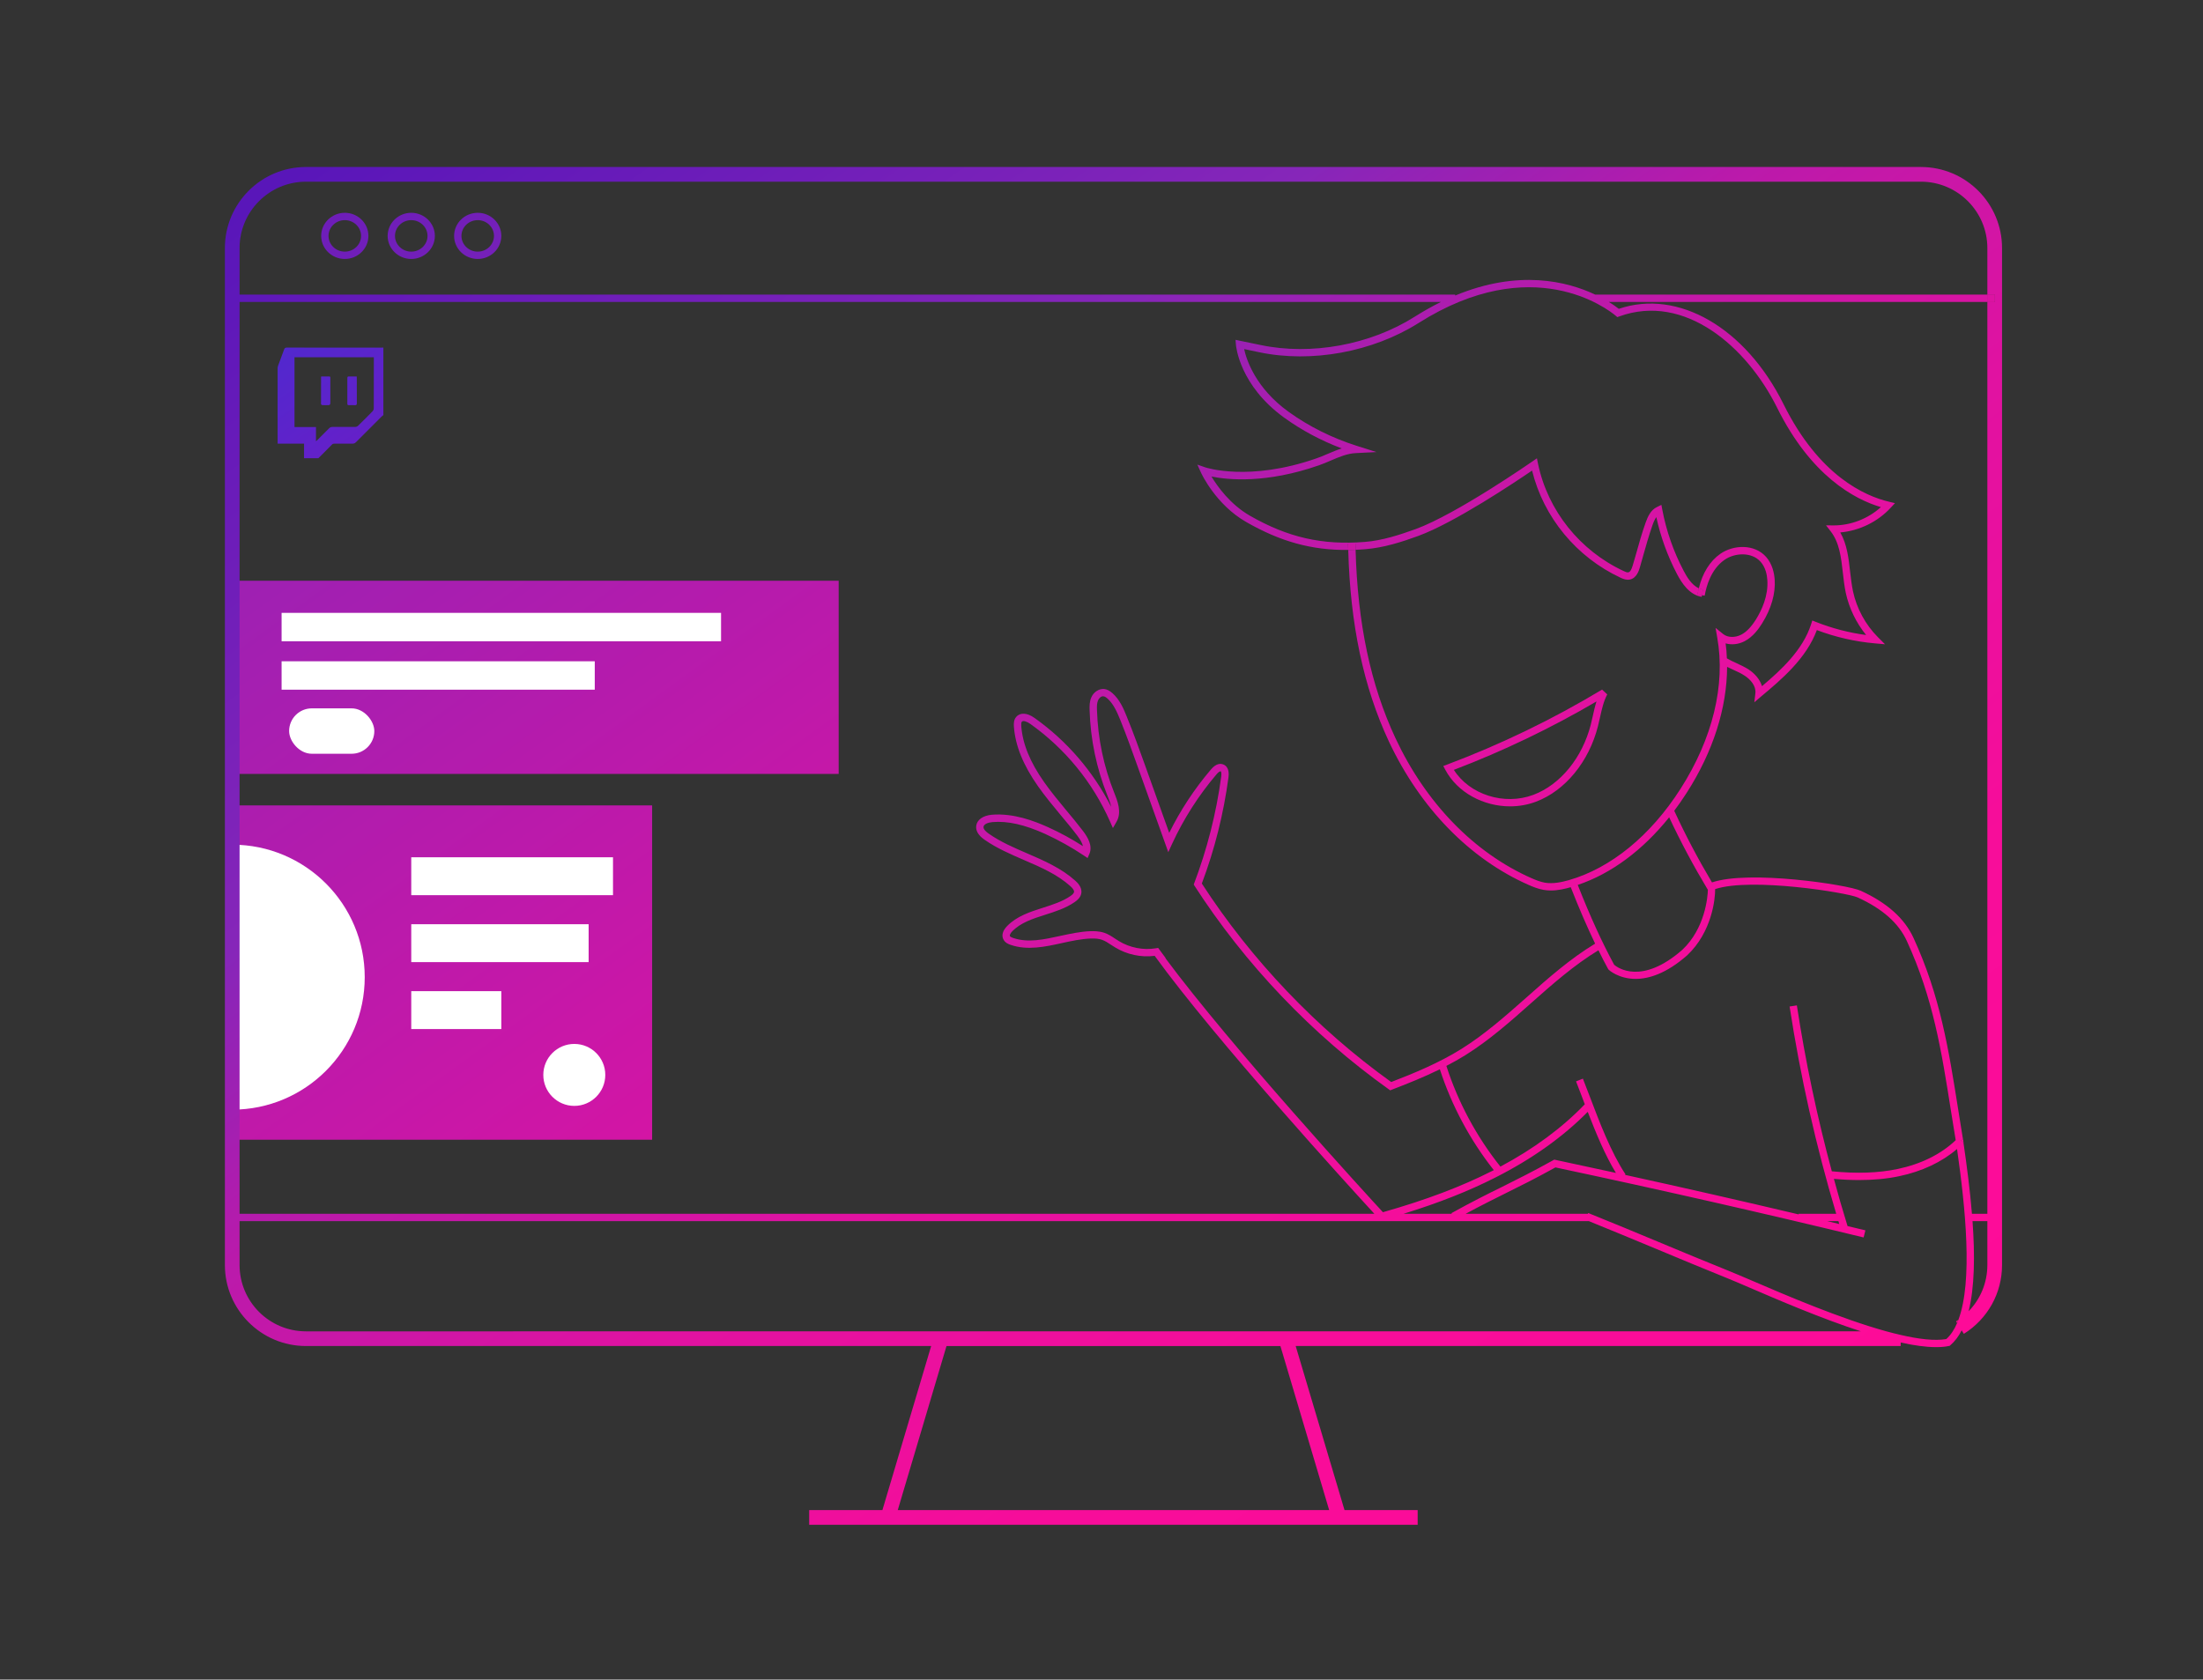
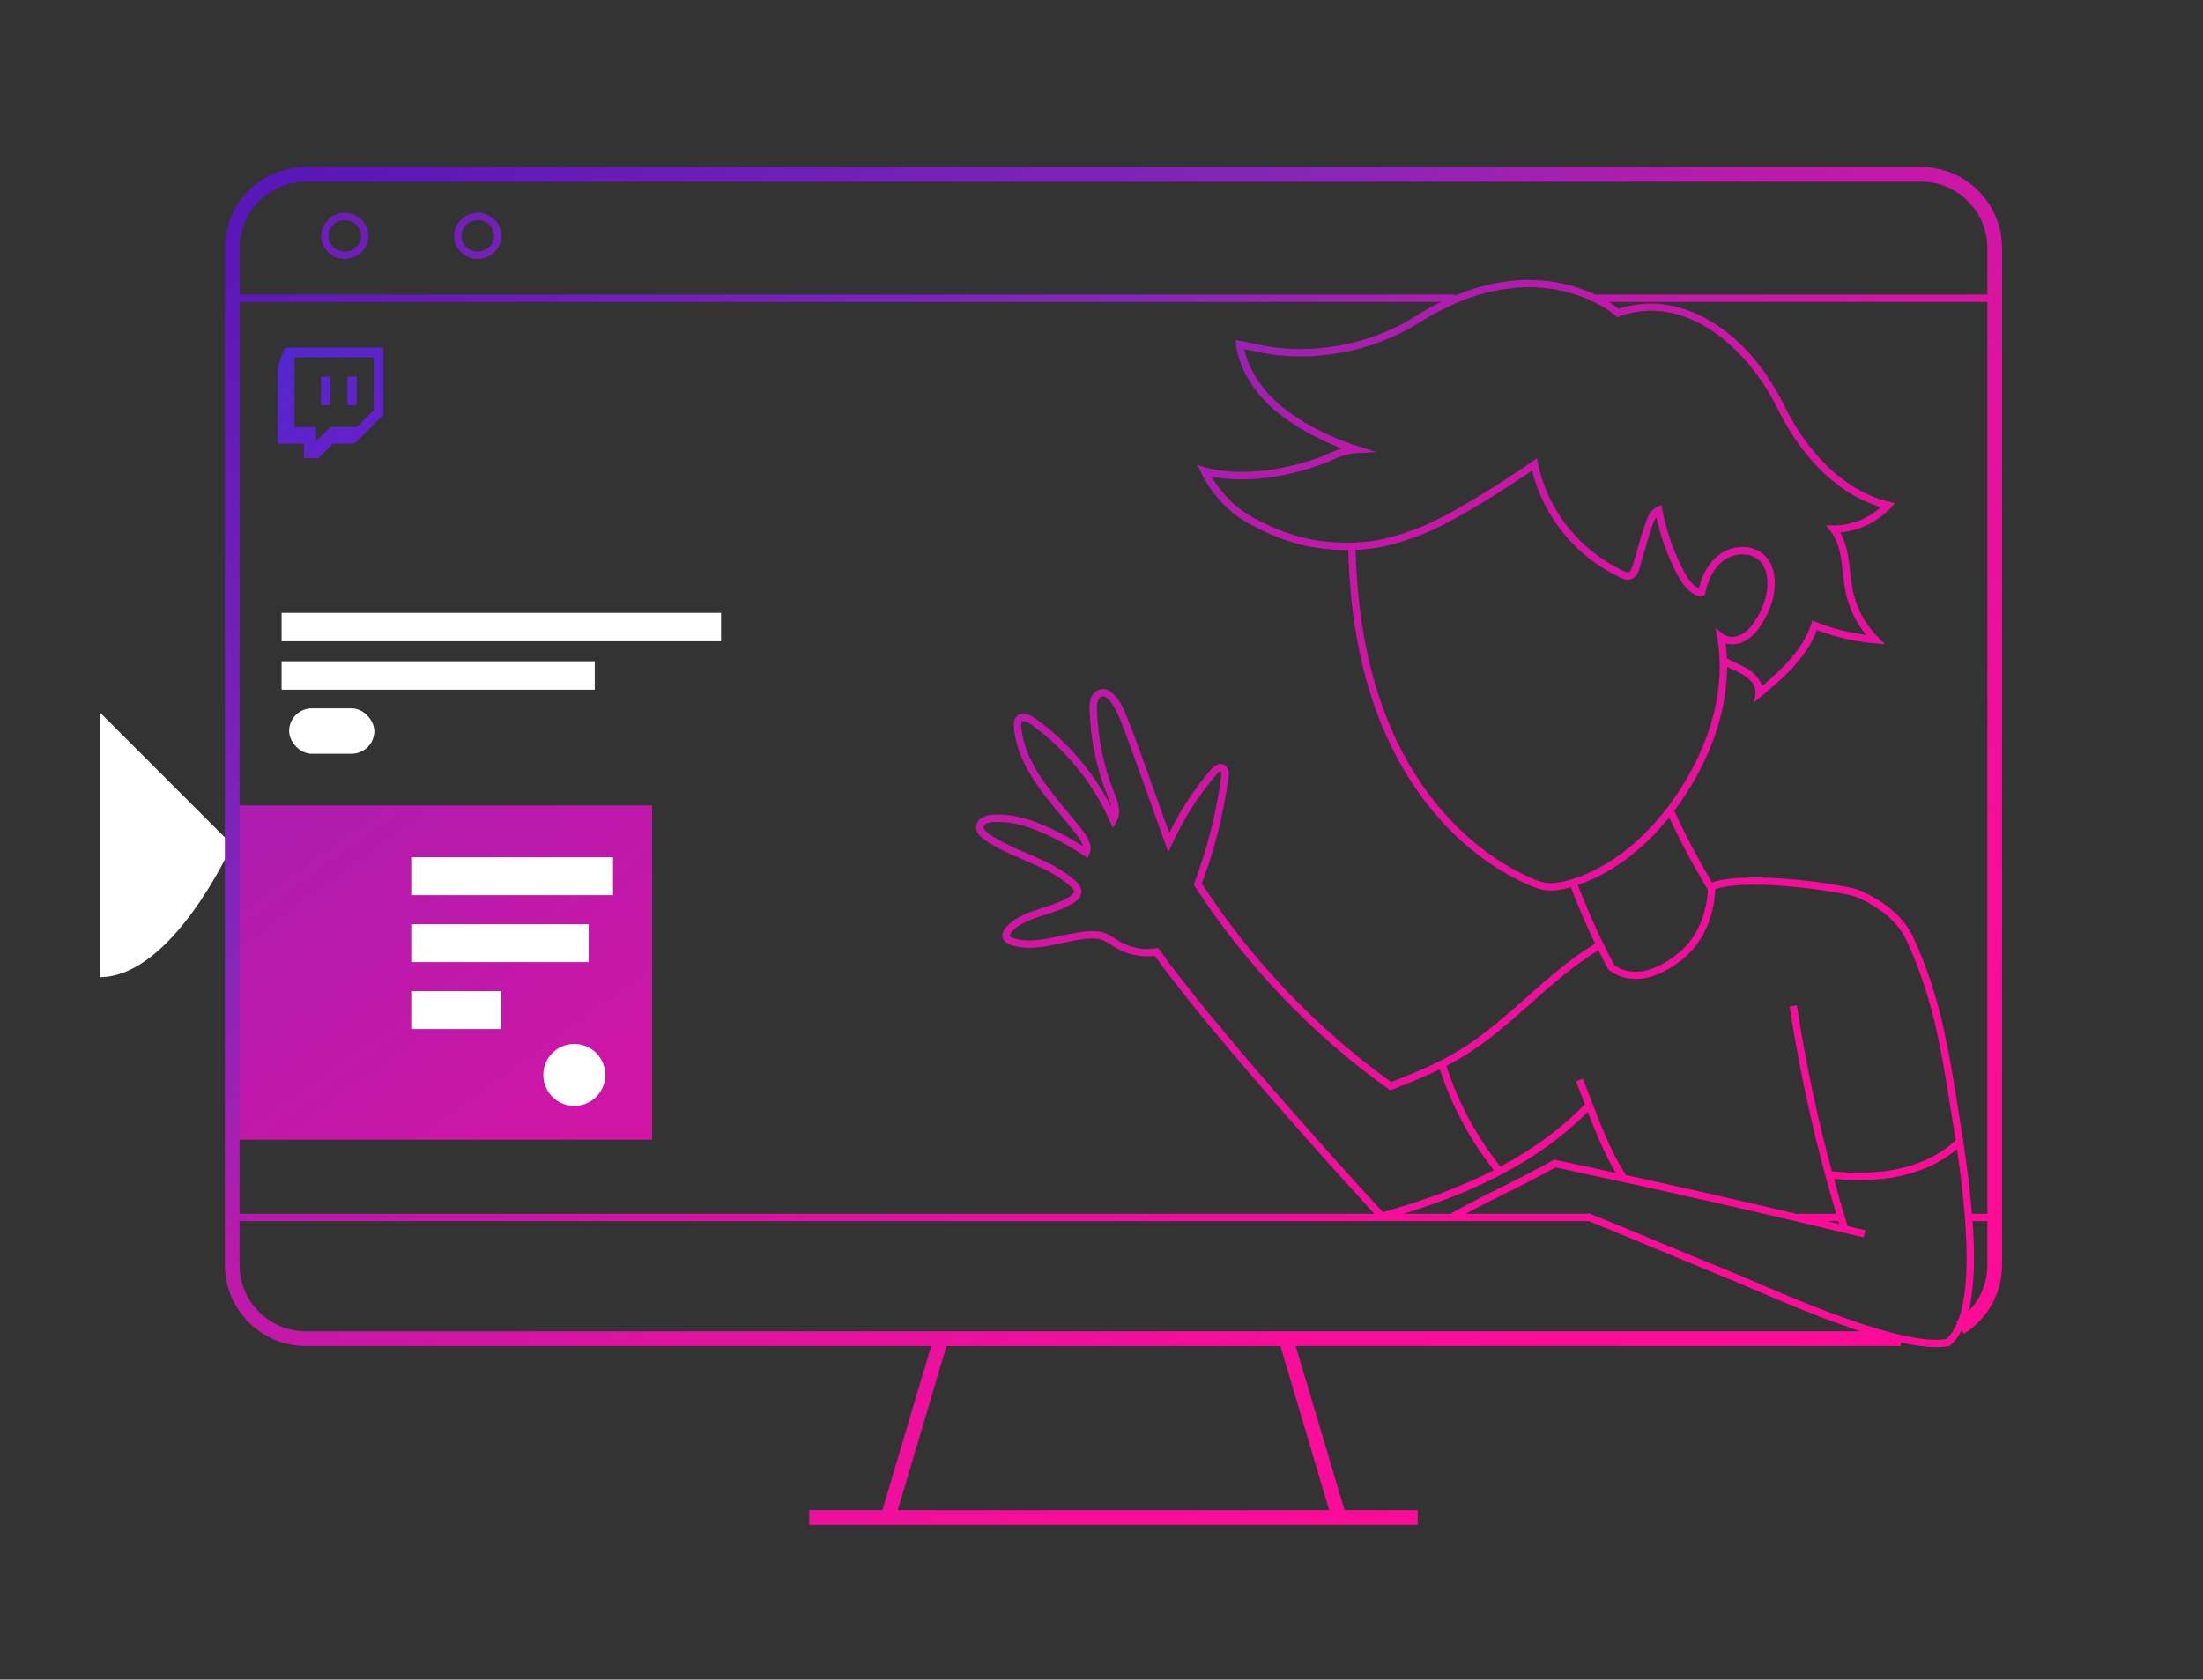
<svg xmlns="http://www.w3.org/2000/svg" xmlns:xlink="http://www.w3.org/1999/xlink" id="b" viewBox="0 0 300 228.786">
  <rect x="0" y="0" width="300" height="228.786" fill="#333333" stroke="none" />
  <defs>
    <linearGradient id="c" x1="5.533" y1="-.576" x2="225.539" y2="302.543" gradientUnits="userSpaceOnUse">
      <stop offset=".101" stop-color="#8626b9" />
      <stop offset=".348" stop-color="#ba1aab" />
      <stop offset=".527" stop-color="#e012a1" />
      <stop offset=".664" stop-color="#f70d9a" />
      <stop offset=".823" stop-color="#ff0b98" />
      <stop offset="1" stop-color="#c6243b" />
    </linearGradient>
    <linearGradient id="d" x1="-21.904" y1="19.338" x2="198.102" y2="322.457" xlink:href="#c" />
    <linearGradient id="e" x1="102.811" y1="-71.181" x2="322.817" y2="231.939" gradientUnits="userSpaceOnUse">
      <stop offset="0" stop-color="#5916b9" />
      <stop offset=".277" stop-color="#8626b9" />
      <stop offset=".369" stop-color="#ba1aab" />
      <stop offset=".527" stop-color="#e012a1" />
      <stop offset=".664" stop-color="#f70d9a" />
      <stop offset=".823" stop-color="#ff0b98" />
      <stop offset="1" stop-color="#c6243b" />
    </linearGradient>
    <linearGradient id="f" x1="97.115" y1="-67.047" x2="228.509" y2="113.985" xlink:href="#e" />
    <linearGradient id="g" x1="97.115" y1="-67.047" x2="228.509" y2="113.985" xlink:href="#e" />
    <linearGradient id="h" x1="90.329" y1="-62.121" x2="310.335" y2="240.998" gradientUnits="userSpaceOnUse">
      <stop offset=".277" stop-color="#8626b9" />
      <stop offset=".369" stop-color="#ba1aab" />
      <stop offset=".527" stop-color="#e012a1" />
      <stop offset=".664" stop-color="#f70d9a" />
      <stop offset=".823" stop-color="#ff0b98" />
    </linearGradient>
    <linearGradient id="i" x1="86.804" y1="-59.563" x2="306.81" y2="243.556" xlink:href="#e" />
    <linearGradient id="j" x1="114.943" y1="-79.986" x2="334.949" y2="223.133" xlink:href="#e" />
    <linearGradient id="k" x1="229.312" y1="103.213" x2="305.447" y2="208.11" xlink:href="#e" />
    <linearGradient id="l" x1="86.804" y1="-59.563" x2="306.81" y2="243.556" xlink:href="#e" />
    <linearGradient id="m" x1="114.943" y1="-79.986" x2="334.949" y2="223.133" xlink:href="#e" />
    <linearGradient id="n" x1="90.684" y1="-62.38" x2="310.69" y2="240.74" xlink:href="#e" />
    <linearGradient id="o" x1="159.905" y1="-112.62" x2="379.911" y2="190.499" xlink:href="#e" />
    <linearGradient id="p" x1="159.905" y1="-112.62" x2="379.911" y2="190.499" xlink:href="#e" />
    <linearGradient id="q" x1="51.96" y1="-34.273" x2="271.966" y2="268.846" gradientUnits="userSpaceOnUse">
      <stop offset=".106" stop-color="#5916b9" />
      <stop offset=".322" stop-color="#8626b9" />
      <stop offset=".414" stop-color="#ba1aab" />
      <stop offset=".527" stop-color="#e012a1" />
      <stop offset=".664" stop-color="#f70d9a" />
      <stop offset=".823" stop-color="#ff0b98" />
      <stop offset="1" stop-color="#c6243b" />
    </linearGradient>
    <linearGradient id="r" x1="17.113" y1="-8.981" x2="237.119" y2="294.138" gradientUnits="userSpaceOnUse">
      <stop offset="0" stop-color="#5916b9" />
      <stop offset=".277" stop-color="#8626b9" />
      <stop offset=".369" stop-color="#ba1aab" />
      <stop offset=".527" stop-color="#e012a1" />
      <stop offset=".664" stop-color="#f70d9a" />
      <stop offset=".823" stop-color="#ff0b98" />
    </linearGradient>
    <linearGradient id="s" x1="23.041" y1="-13.284" x2="243.047" y2="289.836" xlink:href="#e" />
    <linearGradient id="t" x1="28.969" y1="-17.586" x2="248.975" y2="285.533" xlink:href="#e" />
    <linearGradient id="u" x1="5.496" y1="-.549" x2="225.502" y2="302.57" gradientUnits="userSpaceOnUse">
      <stop offset="0" stop-color="#003ce1" />
      <stop offset=".136" stop-color="#492cd0" />
      <stop offset=".302" stop-color="#920cbd" />
      <stop offset=".452" stop-color="#ca01ad" />
      <stop offset=".582" stop-color="#f500a2" />
      <stop offset=".686" stop-color="#fd029a" />
      <stop offset=".751" stop-color="#fd0397" />
      <stop offset="1" stop-color="#d80135" />
    </linearGradient>
    <linearGradient id="v" x1="7.751" y1="-2.186" x2="227.757" y2="300.933" xlink:href="#u" />
    <linearGradient id="w" x1="5.39" y1="-.473" x2="225.396" y2="302.647" xlink:href="#u" />
  </defs>
-   <rect x="31.621" y="79.105" width="82.588" height="26.314" style="fill:url(#c);" />
  <rect x="31.621" y="109.707" width="57.185" height="45.54" style="fill:url(#d);" />
-   <path d="M31.621,115.057c9.967,0,18.047,8.08,18.047,18.047s-8.08,18.047-18.047,18.047v-36.094Z" style="fill:#fff;" />
+   <path d="M31.621,115.057s-8.08,18.047-18.047,18.047v-36.094Z" style="fill:#fff;" />
  <g>
    <path d="M267.384,155.628v.03l-.37-.37,.31-.04c.02,.12,.04,.25,.06,.38Z" style="fill:url(#e);" />
    <path d="M233.584,120.948l-.03,.02c0-.01,.01-.02,.01-.04,.01,.01,.02,.01,.02,.02Z" style="fill:url(#f);" />
    <path d="M233.584,120.948l-.03,.02c0-.01,.01-.02,.01-.04,.01,.01,.02,.01,.02,.02Z" style="fill:url(#g);" />
    <path d="M267.384,155.628h-.03l-.34-.34,.31-.04c.02,.12,.04,.25,.06,.38Z" style="fill:url(#e);" />
-     <path d="M205.634,109.836c-3.621,0-7.168-1.878-8.821-4.993l-.267-.502,.532-.2c7.312-2.75,14.407-6.185,21.091-10.211l.701,.66c-.504,.963-.74,2.029-.991,3.158-.087,.392-.174,.783-.272,1.17-1.231,4.849-4.465,8.789-8.438,10.284-1.143,.431-2.343,.634-3.535,.634Zm-7.651-4.969c2.135,3.37,6.856,4.894,10.835,3.399,3.671-1.382,6.668-5.059,7.82-9.595,.096-.377,.181-.759,.265-1.14,.146-.658,.295-1.328,.503-1.984-6.189,3.63-12.714,6.762-19.423,9.319Z" style="fill:url(#h);" />
    <path d="M184.604,74.888c-.34,.02-.67,.02-1,.02-.02-.28-.02-.56-.03-.85l1-.02c.01,.28,.01,.57,.03,.85Z" style="fill:url(#i);" />
    <path d="M231.894,80.308l-.12,.77-.61-.1c.05-.29,.11-.57,.18-.84,.17,.08,.36,.14,.55,.17Z" style="fill:url(#j);" />
    <path d="M267.394,155.668l-.01,.01v-.02l.01,.01Z" style="fill:url(#k);" />
    <path d="M184.604,74.888c-.34,.02-.67,.02-1,.02-.02-.28-.02-.56-.03-.85l1-.02c.01,.28,.01,.57,.03,.85Z" style="fill:url(#l);" />
    <path d="M231.894,80.308l-.12,.77-.61-.1c.05-.29,.11-.57,.18-.84,.17,.08,.36,.14,.55,.17Z" style="fill:url(#m);" />
  </g>
  <g>
    <path d="M266.694,179.778c-.06,.15-.12,.3-.18,.44l-.14-.23c.11-.07,.22-.14,.32-.21Z" style="fill:url(#n);" />
    <rect x="270.634" y="40.128" width="1" height="1" style="fill:url(#o);" />
    <rect x="270.634" y="40.128" width="1" height="1" style="fill:url(#p);" />
    <path d="M261.594,22.748H41.664c-6.09,0-11.04,4.95-11.04,11.04V172.308c0,6.09,4.95,11.04,11.04,11.04H126.804l-6.64,22.35h-9.97v2h82.86v-2h-9.96l-6.65-22.35h82.39v-.48c1.79,.4,3.43,.63,4.81,.63,.63,0,1.21-.04,1.72-.15l.13-.02,.09-.08c.62-.53,1.14-1.21,1.55-2.04l.3,.48c3.25-2.04,5.2-5.54,5.2-9.38V33.788c0-6.09-4.95-11.04-11.04-11.04ZM32.624,41.128H196.234c-1.17,.57-2.37,1.25-3.61,2.03-6.03,3.81-14.06,5.29-20.95,3.84-.7-.15-2.77-.57-2.77-.57l-.65-.14,.05,.67c.02,.22,.5,5.54,6.57,9.93,2.38,1.72,5.02,3.13,7.84,4.19-.65,.21-1.28,.48-1.9,.74-.51,.22-1.02,.44-1.55,.62-9.18,3.2-15.05,1.25-15.11,1.23l-1.1-.38,.48,1.06c.08,.18,2.03,4.38,6.16,6.75,4.66,2.67,8.93,3.87,13.91,3.81-.02-.28-.02-.56-.03-.85l1-.02c.01,.28,.01,.57,.03,.85,.44-.02,.88-.04,1.33-.08,2.51-.2,4.94-.98,7.19-1.8,4.97-1.82,13.19-7.33,15.51-8.91,1.57,6.37,6.03,11.79,12.06,14.6,.36,.17,.79,.34,1.27,.24,.92-.19,1.23-1.25,1.35-1.65,.14-.51,.29-1.01,.43-1.52,.39-1.39,.8-2.83,1.28-4.21,.14-.41,.31-.81,.53-1.12,.59,2.71,1.54,5.32,2.83,7.78,.63,1.19,1.65,2.8,3.35,3.08l.04-.22-.61-.1c.05-.29,.11-.57,.18-.84-.96-.44-1.63-1.54-2.07-2.39-1.38-2.62-2.36-5.43-2.91-8.34l-.12-.64-.59,.29c-.86,.41-1.26,1.29-1.57,2.17-.5,1.41-.91,2.86-1.3,4.27-.15,.5-.29,1.01-.44,1.51-.17,.59-.36,.9-.59,.95-.18,.04-.41-.06-.64-.17-5.97-2.78-10.34-8.24-11.67-14.62l-.15-.74-.62,.43c-.11,.07-10.31,7.17-15.89,9.21-2.19,.79-4.54,1.56-6.93,1.75-5.8,.46-10.48-.61-15.66-3.58-2.68-1.55-4.41-3.98-5.22-5.33,2.2,.45,7.39,1,14.62-1.52,.55-.19,1.08-.42,1.62-.65,1.16-.5,2.27-.97,3.45-1.02l2.78-.14-2.66-.84c-3.4-1.08-6.54-2.65-9.33-4.66-4.44-3.21-5.7-7.01-6.03-8.53,.66,.14,1.61,.34,2.04,.43,7.14,1.5,15.45-.03,21.7-3.97,15.53-9.83,25.75-1.93,26.86-1l.22,.19,.27-.1c8.93-3.23,17.39,4.17,21.48,12.42,4.62,9.32,10.54,12.49,14.14,13.56-1.73,1.57-4.07,2.49-6.41,2.49h-.03l-1.03-.01,.63,.81c1.2,1.54,1.42,3.52,1.66,5.62,.1,.91,.21,1.86,.4,2.76,.45,2.09,1.42,4.09,2.77,5.75-2.34-.31-4.63-.91-6.83-1.78l-.5-.2-.16,.51c-1.12,3.51-4.08,6.23-6.69,8.44-.28-.97-1.05-1.77-1.81-2.27-.55-.35-1.13-.62-1.69-.88-.46-.21-.88-.4-1.28-.64-.02-.69-.08-1.37-.17-2.04,.81,.23,1.75,.14,2.59-.3,1.15-.6,1.91-1.68,2.38-2.43,1.25-2,1.84-4.06,1.71-5.96-.06-.87-.31-2.11-1.16-3.08-1.61-1.83-4.5-1.65-6.24-.43-1.41,.98-2.44,2.63-2.93,4.7,.17,.08,.36,.14,.55,.17l-.12,.77,.37,.06c.22-1.27,.85-3.59,2.7-4.88,1.4-.98,3.71-1.1,4.92,.27,.67,.76,.87,1.77,.91,2.49,.15,2.13-.76,4.09-1.55,5.36-.66,1.04-1.29,1.7-2,2.07-.85,.44-1.85,.41-2.46-.08l-1.04-.84,.23,1.32c1.15,6.45-.63,13.78-5.02,20.63-4.07,6.36-9.47,10.77-15.19,12.41-.93,.26-2.13,.54-3.29,.34-.58-.11-1.14-.32-1.8-.61-7.8-3.45-14.37-10.21-18.51-19.05-3.39-7.25-5.17-15.65-5.44-25.68-.34,.02-.67,.02-1,.02,.27,10.18,2.09,18.72,5.53,26.08,4.25,9.06,11,16,19.01,19.54,.63,.28,1.31,.55,2.03,.68,.35,.06,.69,.09,1.02,.09,1,0,1.94-.23,2.71-.45,1.12,2.86,2.22,5.4,3.32,7.69-3.41,2.06-6.43,4.73-9.35,7.33-2.79,2.47-5.68,5.03-8.87,7.02-3,1.87-6.35,3.27-9.55,4.5-10.11-7.26-19.02-16.59-25.79-27.04,1.76-4.66,2.97-9.53,3.63-14.46,.15-1.13-.28-1.57-.66-1.74-.39-.17-1-.2-1.73,.67-2.24,2.63-4.15,5.53-5.68,8.63l-3.26-9.12c-.79-2.2-1.6-4.47-2.51-6.69-.48-1.21-1-2.36-1.95-3.21-.39-.35-.77-.54-1.15-.58-.69-.05-1.41,.4-1.73,1.13-.26,.58-.26,1.2-.24,1.78,.12,3.99,.94,7.89,2.42,11.6,.19,.48,.41,1.02,.52,1.55-2.45-4.82-6.03-8.99-10.45-12.12-1-.71-1.95-.76-2.48-.14-.34,.39-.35,.89-.32,1.33,.19,2.6,1.27,5.25,3.29,8.13,.94,1.34,2.01,2.62,3.03,3.86,.78,.93,1.59,1.9,2.33,2.88,.42,.56,.67,1.02,.75,1.41-1.51-.97-3.1-1.84-4.74-2.58-1.88-.85-4.72-1.94-7.66-1.7-1.2,.11-2.02,.68-2.13,1.5-.09,.68,.29,1.32,1.14,1.91,1.66,1.16,3.55,1.97,5.37,2.76,2.32,1,4.51,1.95,6.3,3.55,.37,.33,.54,.6,.51,.8-.03,.17-.19,.35-.5,.56-1.09,.75-2.43,1.17-3.73,1.59-1.76,.56-3.57,1.14-4.9,2.51-.57,.59-.75,1.2-.52,1.74,.21,.49,.7,.71,1.06,.82,2.27,.76,4.63,.25,6.9-.25,1.31-.29,2.66-.58,3.96-.63,.65-.02,1.12,.03,1.52,.17,.44,.15,.85,.42,1.27,.7,.18,.12,.36,.24,.55,.35,1.58,.96,3.51,1.38,5.36,1.14h.01c8.34,11.51,26.33,31.23,29.92,35.14H32.624V41.128ZM233.564,121.108c4.94-1.63,18.04,.5,19.4,1.13,3.39,1.55,5.59,3.5,6.71,5.95,3.58,7.8,4.71,14.92,6.01,23.17,.21,1.29,.42,2.6,.64,3.95-2,1.91-4.71,3.25-7.88,3.92-2.61,.55-5.55,.66-8.99,.32-2.01-7.44-3.6-15.01-4.76-22.6l-.99,.15c1.46,9.51,3.59,19,6.35,28.24h-5.12v.08c-7.77-1.84-15.68-3.64-23.66-5.39l.09-.06c-1.99-3-3.55-7.12-4.93-10.76-.3-.78-.59-1.55-.88-2.28l-.93,.37c.28,.72,.57,1.48,.87,2.27,.11,.28,.21,.56,.32,.85-3.09,3.22-6.94,6.06-11.49,8.49-3.23-4.04-5.78-8.78-7.36-13.72,.88-.45,1.73-.93,2.57-1.45,3.26-2.03,6.18-4.62,9-7.13,2.87-2.55,5.84-5.17,9.14-7.17,.43,.89,.87,1.73,1.31,2.54l.09,.12c.02,.02,1.33,1.24,3.67,1.24,1.78,0,4.16-.71,7.01-3.21,3.36-3.16,3.83-7.67,3.81-9.02Zm-.01-.14c0-.01,.01-.02,.01-.04,.01,.01,.02,.01,.02,.02l-.03,.02Zm16.8,45.37c.03,.13,.07,.26,.11,.39-.54-.13-1.09-.26-1.63-.39h1.52Zm-52.65-1h-6.58c4.82-1.49,8.84-3.08,12.51-4.94,4.98-2.52,9.21-5.53,12.58-8.95,1.11,2.87,2.34,5.87,3.84,8.32-2.73-.6-5.47-1.19-8.21-1.77l-.19-.04-.16,.09c-2.82,1.57-4.9,2.6-6.9,3.6-2.02,.99-4.1,2.03-6.94,3.6l.05,.09Zm-39.99-36.22l-.3,.05c-1.71,.29-3.54-.07-5.03-.97-.17-.1-.34-.21-.5-.32-.47-.31-.94-.63-1.51-.82-.68-.23-1.4-.23-1.87-.22-1.4,.05-2.79,.36-4.14,.65-2.24,.49-4.36,.96-6.38,.28-.33-.11-.43-.2-.46-.27-.05-.13,.08-.39,.32-.64,1.16-1.19,2.78-1.71,4.5-2.26,1.36-.43,2.77-.88,3.98-1.71,.36-.24,.84-.64,.93-1.24,.12-.84-.6-1.48-.83-1.69-1.91-1.71-4.28-2.74-6.58-3.73-1.77-.76-3.61-1.56-5.18-2.66-.36-.25-.78-.61-.73-.95,.05-.38,.65-.59,1.23-.64,2.07-.17,4.34,.34,7.16,1.61,1.83,.84,3.61,1.83,5.28,2.95l.5,.34,.24-.55c.49-1.14-.24-2.3-.82-3.08-.76-1-1.57-1.98-2.36-2.92-1.01-1.22-2.06-2.49-2.98-3.8-1.92-2.72-2.93-5.21-3.11-7.62-.01-.22-.02-.49,.08-.61,.18-.2,.72,0,1.14,.3,4.75,3.37,8.51,7.97,10.86,13.29l.4,.9,.49-.85c.75-1.29,.14-2.82-.31-3.95-1.44-3.6-2.23-7.39-2.35-11.26-.02-.49-.02-.96,.15-1.34,.13-.29,.41-.58,.72-.54,.17,.01,.35,.12,.58,.32,.79,.72,1.25,1.75,1.7,2.84,.89,2.21,1.7,4.47,2.48,6.66l4.08,11.41,.51-1.12c1.58-3.43,3.62-6.62,6.06-9.49,.28-.33,.5-.43,.56-.41,.06,.03,.14,.24,.08,.7-.67,5.03-1.94,9.99-3.75,14.74l.07,.03-.03,.02c6.92,10.76,16.08,20.38,26.5,27.81l.22,.16,.25-.1c2.14-.82,4.36-1.71,6.51-2.77,1.6,4.94,4.13,9.67,7.35,13.74-.08,.04-.16,.08-.24,.12-4.23,2.14-8.96,3.93-14.86,5.61-2.17-2.35-20.61-22.46-29.62-34.6l.03-.02-1.02-1.38Zm71.37,.27c-5.54,4.84-8.81,2.42-9.27,2.03-1.65-3.05-3.28-6.61-4.96-10.88,4.56-1.53,8.86-4.73,12.45-9.21,1.58,3.38,3.35,6.69,5.27,9.88-.02,.94-.37,5.25-3.49,8.18Zm-48.08,76.31h-58.75l6.64-22.35h45.47l6.64,22.35Zm-139.34-24.35c-4.99,0-9.04-4.05-9.04-9.04v-5.97H216.374c2.99,1.21,6.06,2.49,9.12,3.76,3.23,1.35,6.47,2.7,9.62,3.97,.72,.29,1.76,.73,3.01,1.27,3.99,1.72,9.82,4.23,15.29,6.01H41.664Zm225.03-1.58v.01c-.06,.15-.12,.3-.18,.44-.38,.9-.87,1.64-1.47,2.18-1.55,.27-3.73,.02-6.21-.56-.63-.14-1.28-.31-1.95-.49-6.3-1.74-13.9-5.01-18.36-6.93-1.27-.54-2.31-.99-3.04-1.28-3.15-1.27-6.38-2.61-9.61-3.96-3.22-1.34-6.45-2.69-9.6-3.95l-.04,.11h-16.65c2.11-1.14,3.81-1.98,5.45-2.8,1.98-.98,4.02-1.99,6.78-3.52,14.25,3.03,28.37,6.24,41.97,9.54l.24-.97c-.81-.2-1.62-.39-2.43-.58-.66-2.13-1.28-4.27-1.86-6.43,1.21,.11,2.35,.16,3.45,.16,1.98,0,3.79-.17,5.47-.53,3.09-.65,5.78-1.92,7.85-3.7,1.15,8.01,2.16,18,.19,23.26Zm3.94-7.46c0,2.39-.92,4.63-2.55,6.3,.82-3.28,.87-7.64,.53-12.27h2.02v5.97Zm1-131.18h-1v124.21h-2.1c-.26-3.2-.69-6.52-1.15-9.66v-.02l-.37-.37,.31-.04c-.23-1.38-.44-2.73-.65-4.05-1.32-8.32-2.45-15.5-6.09-23.43-1.23-2.67-3.58-4.78-7.2-6.44-1.8-.82-15.21-2.85-20.25-1.13-1.88-3.16-3.61-6.44-5.14-9.76,.58-.77,1.14-1.58,1.68-2.42,3.62-5.63,5.5-11.59,5.52-17.18,.28,.14,.55,.27,.83,.39,.56,.25,1.08,.49,1.56,.81,.78,.5,1.57,1.39,1.46,2.38l-.14,1.24,.95-.81c2.75-2.3,6.13-5.15,7.56-9.02,2.54,.96,5.2,1.57,7.91,1.81l1.37,.12-.97-.97c-1.69-1.7-2.89-3.91-3.39-6.25-.18-.85-.28-1.77-.39-2.66-.2-1.84-.42-3.74-1.34-5.35,2.59-.23,5.11-1.45,6.87-3.37l.58-.62-.83-.2c-3.28-.78-9.51-3.53-14.34-13.27-5.17-10.43-14.37-15.74-22.44-13-.28-.22-.74-.56-1.37-.94h51.56v-1h-53.41c-3.78-1.79-10.41-3.47-19.06,.13v-.13H32.624v-6.34c0-4.98,4.05-9.04,9.04-9.04h219.93c4.98,0,9.04,4.06,9.04,9.04v6.34h1v1Z" style="fill:url(#q);" />
    <g>
      <path d="M46.954,35.275c-1.773,0-3.216-1.41-3.216-3.144,0-1.734,1.442-3.145,3.216-3.145,1.772,0,3.215,1.41,3.215,3.145,0,1.733-1.442,3.144-3.215,3.144Zm0-5.288c-1.222,0-2.216,.962-2.216,2.145,0,1.182,.994,2.144,2.216,2.144s2.215-.962,2.215-2.144c0-1.183-.993-2.145-2.215-2.145Z" style="fill:url(#r);" />
-       <path d="M56.003,35.275c-1.772,0-3.215-1.41-3.215-3.144,0-1.734,1.442-3.145,3.215-3.145,1.773,0,3.216,1.41,3.216,3.145,0,1.733-1.442,3.144-3.216,3.144Zm0-5.288c-1.222,0-2.215,.962-2.215,2.145,0,1.182,.993,2.144,2.215,2.144s2.216-.962,2.216-2.144c0-1.183-.994-2.145-2.216-2.145Z" style="fill:url(#s);" />
      <path d="M65.054,35.275c-1.772,0-3.215-1.41-3.215-3.144,0-1.734,1.442-3.145,3.215-3.145s3.215,1.41,3.215,3.145c0,1.733-1.442,3.144-3.215,3.144Zm0-5.288c-1.222,0-2.215,.962-2.215,2.145,0,1.182,.993,2.144,2.215,2.144s2.215-.962,2.215-2.144c0-1.183-.993-2.145-2.215-2.145Z" style="fill:url(#t);" />
    </g>
  </g>
  <g>
    <path d="M43.365,62.415h-1.959v-1.986h-3.601c0-.109,0-.183-0-.257-0-3.341-.001-6.681,.003-10.022,0-.13,.034-.265,.079-.388,.262-.714,.541-1.422,.793-2.14,.073-.208,.167-.275,.39-.275,4.27,.008,8.539,.006,12.809,.005,.109-0,.217-.006,.326-.009v9.193c-.076,.063-.156,.121-.226,.19-1.166,1.163-2.333,2.325-3.492,3.496-.155,.157-.311,.216-.527,.213-.811-.011-1.622-.007-2.433-.001-.093,.001-.214,.019-.274,.078-.635,.628-1.261,1.266-1.89,1.901Zm-.336-2.3c.129-.12,.196-.181,.26-.244,.51-.508,1.024-1.012,1.524-1.53,.135-.14,.273-.188,.462-.186,1.038,.007,2.076,.009,3.113-.003,.124-.001,.277-.065,.367-.152,.672-.654,1.336-1.316,1.989-1.988,.091-.094,.156-.258,.156-.39,.009-2.226,.007-4.453,.007-6.679v-.277h-10.803v9.501h2.926v1.948Z" style="fill:url(#u);" />
    <path d="M48.575,51.28c.006,.108,.013,.182,.013,.256,.001,1.129-.004,2.259,.005,3.388,.002,.209-.059,.28-.268,.268-.267-.016-.535-.01-.803-.002-.155,.005-.223-.037-.222-.21,.006-1.163,.006-2.325,0-3.488-.001-.166,.055-.219,.218-.214,.342,.01,.684,.003,1.057,.003Z" style="fill:url(#v);" />
    <path d="M43.749,51.281c.361,0,.719,.003,1.077-.001,.191-.002,.158,.134,.158,.245,.002,.953,.001,1.906,.001,2.859-0,.209,.013,.42-.01,.626-.007,.064-.108,.165-.171,.169-.308,.018-.619,.016-.927,.001-.059-.003-.161-.098-.162-.152-.004-1.228,.003-2.457,.008-3.685,0-.008,.006-.015,.025-.062Z" style="fill:url(#w);" />
  </g>
  <rect x="38.347" y="83.48" width="59.844" height="3.869" style="fill:#fff;" />
  <rect x="38.347" y="90.076" width="42.646" height="3.869" style="fill:#fff;" />
  <rect x="56.004" y="116.773" width="27.473" height="5.162" style="fill:#fff;" />
  <rect x="56.004" y="125.892" width="24.156" height="5.162" style="fill:#fff;" />
  <rect x="56.004" y="135.01" width="12.265" height="5.162" style="fill:#fff;" />
  <rect x="39.372" y="96.488" width="11.602" height="6.184" rx="3.092" ry="3.092" style="fill:#fff;" />
  <circle cx="78.207" cy="146.418" r="4.22" style="fill:#fff;" />
</svg>